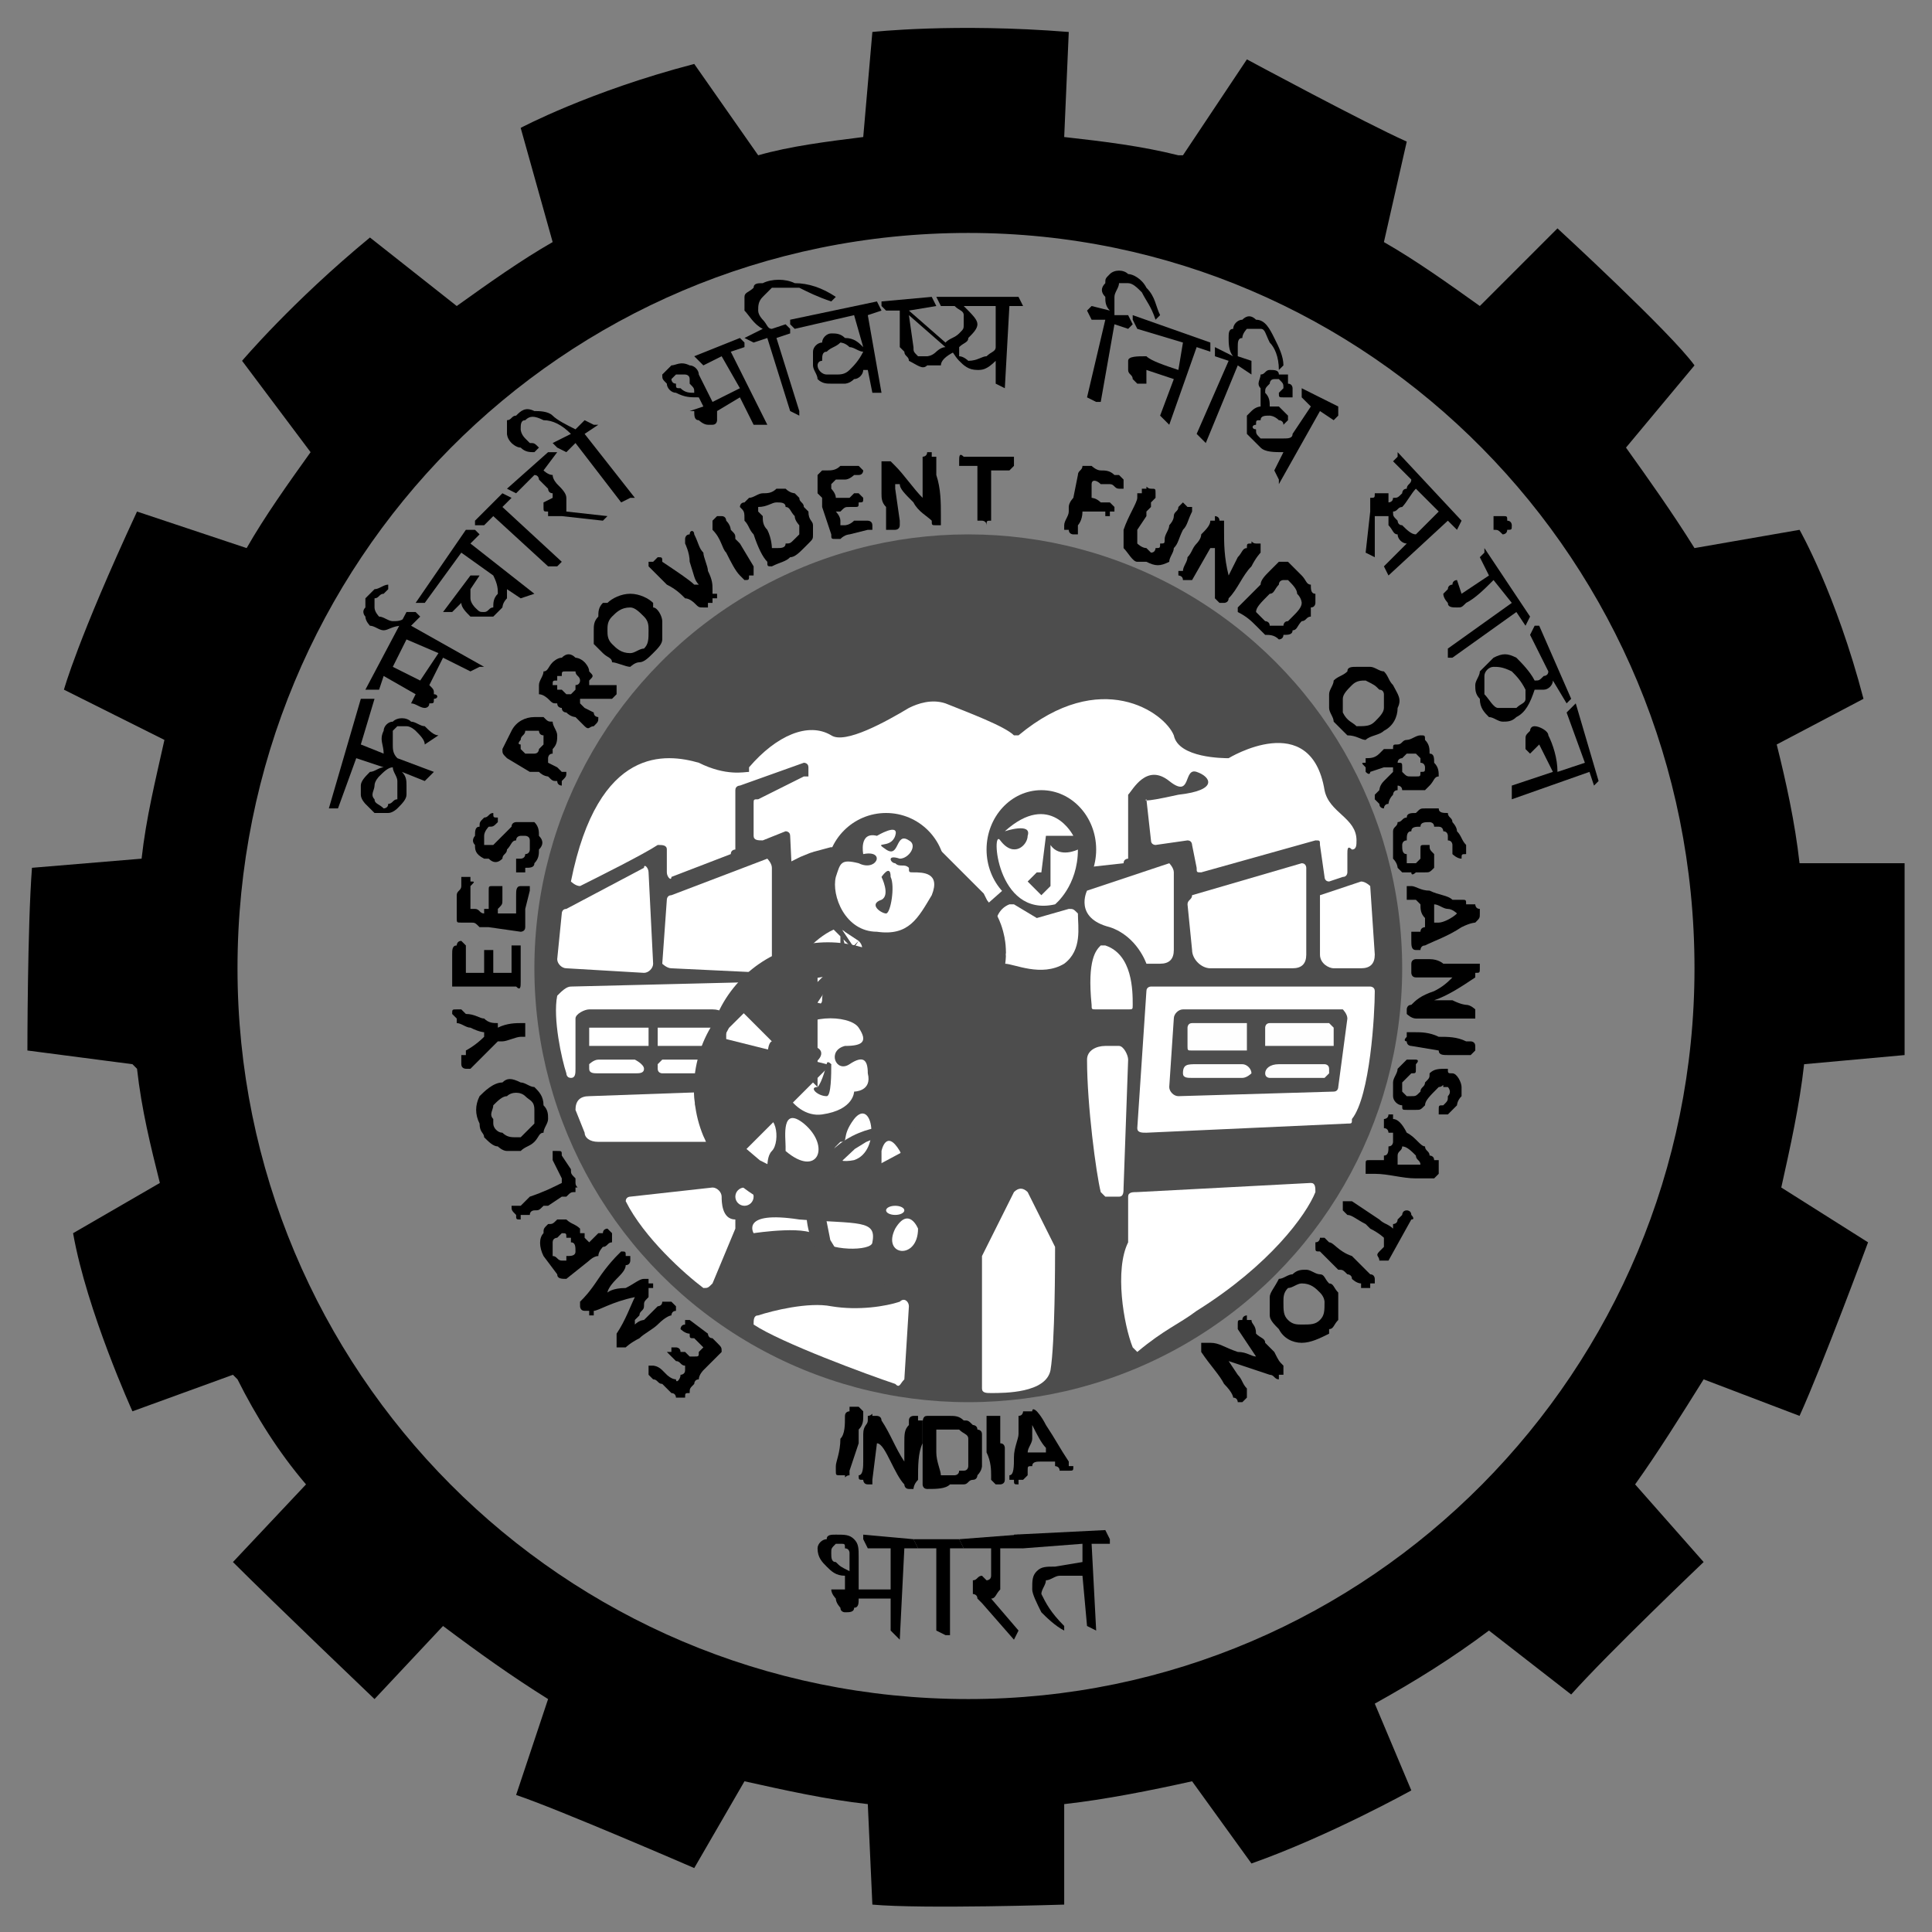
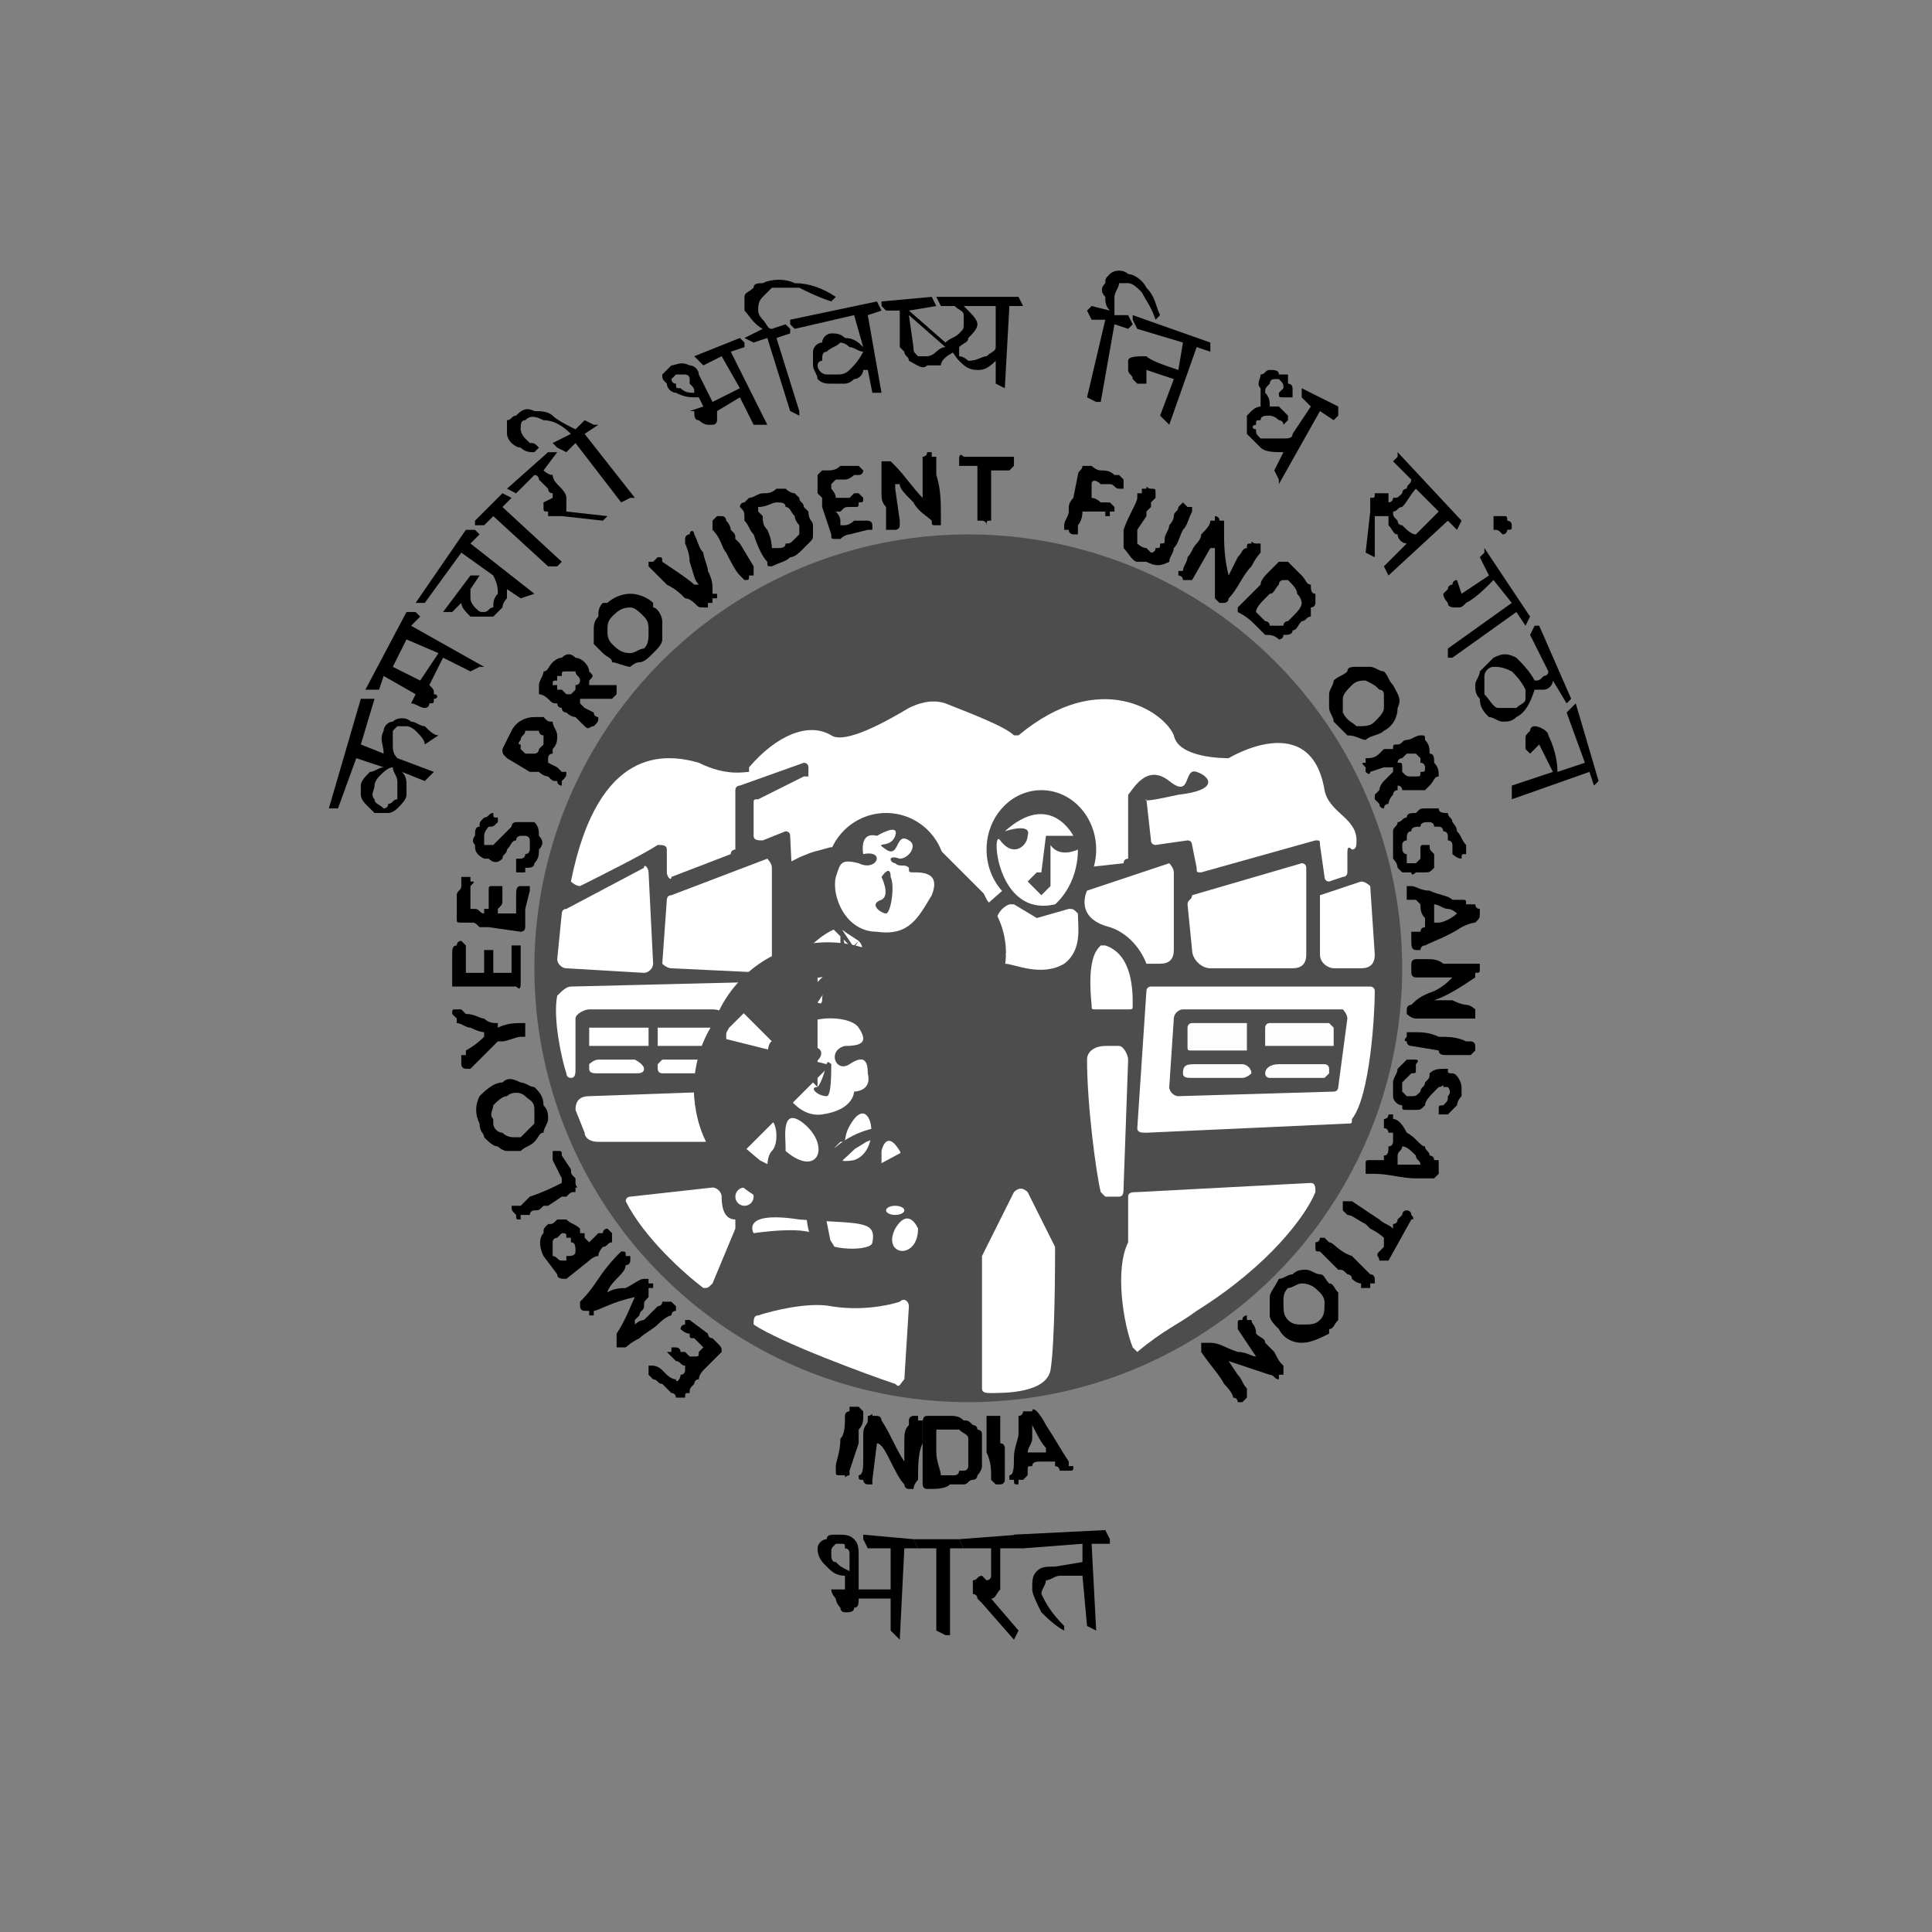
<svg xmlns="http://www.w3.org/2000/svg" xml:space="preserve" width="4.233mm" height="4.233mm" version="1.1" style="shape-rendering:geometricPrecision; text-rendering:geometricPrecision; image-rendering:optimizeQuality; fill-rule:evenodd; clip-rule:evenodd" viewBox="0 0 423 423">
  <rect x="0" y="0" width="423" height="423" fill="#808080" stroke="none" />
  <defs>
    <style type="text/css">
   
    .str1 {stroke:#4D4D4D;stroke-width:52.5}
    .str0 {stroke:#4D4D4D;stroke-width:35}
    .fil4 {fill:none}
    .fil3 {fill:#FEFEFE}
    .fil0 {fill:black}
    .fil1 {fill:#4D4D4D}
    .fil2 {fill:white}
   
  </style>
  </defs>
  <g id="Layer_x0020_1">
    <g id="_2268635143744">
-       <path class="fil0" d="M417 231c0,-12 0,-42 0,-42l-23 0 0 0c-1,-9 -3,-18 -5,-26l19 -10c-6,-23 -14,-37 -14,-37l-23 4c-5,-8 -10,-15 -15,-22l15 -18c-5,-7 -30,-30 -30,-30l-17 17c-7,-5 -14,-10 -21,-14l5 -22c-9,-4 -35,-18 -35,-18l-14 21 -1 0c-8,-2 -16,-3 -25,-4l1 -23c-25,-2 -43,0 -43,0l-2 23 0 0c-8,1 -16,2 -23,4l-14 -20c-23,6 -38,14 -38,14l7 25 0 0c-7,4 -14,9 -21,14l-19 -15c-17,14 -28,27 -28,27l15 20 0 0c-5,7 -10,14 -14,21l-24 -8c-13,28 -16,39 -16,39l22 11 0 0c-2,9 -4,17 -5,26l-24 2c-1,13 -1,40 -1,40l23 3 1 1c1,9 3,17 5,25l-19 11c3,17 13,39 13,39l22 -8 1 1c4,8 9,16 15,23l-16 17c9,9 31,30 31,30l15 -16c8,6 15,11 23,16l-7 21c9,3 39,16 39,16l11 -19c9,2 18,4 27,5l1 22c11,1 42,0 42,0l0 -22 0 0c9,-1 19,-3 28,-5l13 18c17,-6 35,-16 35,-16l-8 -19c9,-5 17,-10 25,-16l18 14c8,-9 29,-29 29,-29l-15 -17 0 0c5,-7 10,-15 15,-23l21 8c5,-11 15,-38 15,-38l-19 -12 0 0c2,-9 4,-18 5,-27l22 -2zm-46 -19c0,-89 -71,-161 -159,-161 -89,0 -160,72 -160,161 0,88 71,160 160,160 88,0 159,-72 159,-160z" />
      <circle class="fil1" cx="212" cy="212" r="95" />
      <path class="fil2" d="M127 194c4,-2 14,-7 17,-9 1,0 2,0 2,1l0 5c0,1 1,2 1,1l13 -5c0,-1 1,-1 1,-1l0 -13c0,-1 1,-1 1,-1l14 -5c0,0 1,0 1,1l0 2c0,0 0,0 -1,0l-10 5c-1,0 -1,0 -1,1l0 7c0,1 1,1 2,1l5 -2c0,0 1,0 1,1l1 21c0,1 1,1 1,0l23 -18c0,0 1,0 1,1l5 16c0,0 0,0 0,0l1 2c1,1 2,1 2,1l17 -15c0,-1 0,-1 0,-1l13 0 0 0 9 -1c0,-1 1,-1 1,-1l0 -14c0,0 0,0 0,0 1,-1 4,-7 9,-3 5,4 3,-3 6,-2 3,1 5,4 -4,5 -9,2 -7,1 -7,1l1 9c0,1 1,1 1,1l7 -1c1,0 1,1 1,1l1 5c0,1 0,1 1,1l25 -7c1,0 1,0 1,1l1 7c0,0 0,1 1,1l3 -1c1,0 1,-1 1,-1l0 -4c0,-1 0,-2 1,-1l0 0c1,0 1,-1 1,-2 0,-5 -6,-6 -7,-11 -3,-18 -21,-7 -21,-7 -1,0 -11,0 -12,-5 -2,-5 -16,-15 -34,0 -1,0 -1,0 -1,0 -2,-2 -10,-5 -15,-7 -3,-1 -6,0 -8,1 -5,3 -14,8 -17,6 -5,-3 -12,0 -18,7 0,0 0,1 0,1 -1,0 -5,1 -11,-2 -7,-2 -22,-4 -28,26 0,0 1,1 2,1z" />
      <path class="fil2" d="M238 195l18 -6c0,0 1,1 1,2l0 17c0,2 -1,3 -3,3l-3 0c0,0 -2,-6 -8,-8 -8,-2 -5,-8 -5,-8z" />
      <circle class="fil1" cx="194" cy="191" r="13" />
      <path class="fil2" d="M261 196l24 -7c1,0 1,1 1,1l0 19c0,2 -1,3 -3,3l-18 0c-2,0 -4,-2 -4,-4l-1 -10c0,-1 1,-1 1,-2z" />
      <path class="fil2" d="M289 196l9 -3c1,0 2,1 2,1l1 15c0,2 -1,3 -3,3l-6 0c-1,0 -3,-1 -3,-3l0 -13z" />
      <path class="fil2" d="M252 216l48 0c0,0 1,0 1,1 0,5 -1,23 -5,28 0,1 0,1 -1,1l-44 2c-1,0 -2,0 -2,-1l2 -30c0,-1 1,-1 1,-1z" />
      <path class="fil1" d="M259 221l35 0c0,0 1,1 1,2l-2 15c0,0 0,1 -1,1l-34 1c-1,0 -2,-1 -2,-2l1 -15c0,-1 1,-2 2,-2z" />
      <path class="fil3" d="M273 230l-12 0c-1,0 -1,0 -1,-1l0 -4c0,0 0,-1 1,-1l12 0c0,0 0,1 0,1l0 4c0,1 0,1 0,1z" />
      <path class="fil3" d="M291 229l-13 0c-1,0 -1,0 -1,0l0 -4c0,0 0,-1 1,-1l13 0c0,0 1,1 1,1l0 4c0,0 -1,0 -1,0z" />
      <path class="fil3" d="M290 236l-12 0c0,0 -1,0 -1,-1l0 0c0,-1 1,-2 3,-2l10 0c0,0 1,0 1,1l0 1c0,0 -1,1 -1,1z" />
      <path class="fil3" d="M272 236l-11 0c-1,0 -2,0 -2,-1l0 0c0,-2 1,-2 3,-2l10 0c1,0 2,1 2,2l0 0c0,0 -1,1 -2,1z" />
      <path class="fil2" d="M249 261l38 -2c1,0 1,1 1,2 -2,5 -10,16 -26,26 -4,3 -7,4 -13,9 0,0 -1,-1 -1,-1 -2,-5 -4,-17 -1,-23 0,0 0,0 0,-1l0 -9c0,-1 1,-1 2,-1z" />
      <path class="fil2" d="M222 261l-7 14c0,0 0,0 0,1l0 28c0,1 1,1 2,1 3,0 12,0 13,-5 1,-6 1,-24 1,-26 0,0 0,-1 0,-1l-6 -12c-1,-1 -2,-1 -3,0z" />
      <path class="fil2" d="M165 290c0,-1 0,-2 1,-2 3,-1 11,-3 16,-2 6,1 12,0 15,-1 1,-1 2,0 2,1l-1 16c-1,1 -1,2 -2,1 -6,-2 -25,-9 -31,-13z" />
      <path class="fil2" d="M242 229c1,0 2,0 3,0 1,0 2,2 2,3l-1 28c0,1 0,2 -1,2l-3 0c0,0 -1,-1 -1,-1 -1,-4 -3,-19 -3,-29 0,-2 2,-3 4,-3z" />
      <path class="fil2" d="M240 221l7 0c1,0 1,0 1,-1 0,-3 0,-11 -6,-13 0,0 0,0 -1,0 -1,1 -3,3 -2,13 0,1 0,1 1,1z" />
      <path class="fil2" d="M222 198l5 3c0,0 0,0 0,0l7 -2c1,0 1,0 2,1 0,3 1,8 -3,11 -5,3 -11,0 -13,0 -1,0 -1,-1 -1,-1 -1,-2 -3,-10 2,-12 1,0 1,0 1,0z" />
      <path class="fil2" d="M214 205l2 13c0,0 0,0 0,0l-2 4c0,1 -1,1 -1,1l-8 -2c0,0 -1,-1 0,-1 0,-3 1,-12 7,-16 0,0 1,0 2,1z" />
      <path class="fil2" d="M204 229l7 0c0,0 0,1 0,1l-6 16c0,0 -1,0 -1,0l0 -16c0,0 0,-1 0,-1z" />
      <path class="fil2" d="M201 225l-3 23c0,0 0,0 -1,0l-6 -9c0,0 0,0 0,0l10 -14c0,0 1,0 0,0z" />
      <path class="fil2 str0" d="M201 206l1 2c1,0 1,1 0,2l-5 18c0,0 0,0 0,1l-1 0c0,1 -1,1 -2,0l-3 -3c-1,0 -1,-1 0,-2l5 -8c0,-1 0,-1 -1,-1l-6 5c-1,1 -2,1 -2,0l-2 -1c0,-1 0,-2 0,-2 3,-4 9,-11 15,-12 0,0 1,1 1,1z" />
      <path class="fil2 str0" d="M185 204l3 2c1,1 1,2 0,3 -3,2 -8,5 -8,10 0,0 0,1 -1,1l0 0c-1,0 -1,0 -1,-1l-4 -5c-1,-1 -1,-2 0,-2 1,-3 6,-8 10,-9 1,0 1,0 1,1z" />
      <path class="fil2" d="M147 196l21 -8c0,0 1,1 1,2l0 21c0,1 -1,2 -1,2l-21 -1c-1,0 -2,-1 -2,-1l1 -14c0,0 0,-1 1,-1z" />
      <path class="fil2" d="M124 199l17 -9c0,-1 1,0 1,1l1 20c0,1 -1,2 -2,2l-17 -1c-1,0 -2,-1 -2,-2l1 -10c0,0 0,-1 1,-1z" />
      <path class="fil2" d="M125 216l41 -1c2,0 3,2 3,3l0 10c0,0 -1,0 -1,4 -1,4 1,5 1,5l0 3c0,1 -1,1 -1,2 -2,1 -5,3 -6,6 -1,1 -2,2 -3,2 -6,0 -23,0 -28,0 -2,0 -3,-1 -3,-2l-2 -5c0,-2 1,-3 3,-3l28 -1c1,0 2,-1 2,-2l0 -14c0,-1 -1,-2 -3,-2l-27 0c-1,0 -3,1 -3,2l0 11c0,1 0,2 -1,2l0 0c-1,0 -1,-1 -1,-1 -1,-3 -3,-12 -2,-17 1,-1 2,-2 3,-2z" />
      <path class="fil2" d="M141 229l-11 0c0,0 -1,0 -1,0l0 -4c0,0 1,0 1,0l11 0c1,0 1,0 1,0l0 4c0,0 0,0 -1,0z" />
      <path class="fil2" d="M139 235l-8 0c-1,0 -2,0 -2,-1l0 -1c0,0 1,-1 2,-1l8 0c0,0 2,1 2,2l0 0c0,1 -1,1 -2,1z" />
      <path class="fil2" d="M154 235l-9 0c0,0 -1,0 -1,-1l0 -1c0,0 1,-1 1,-1l10 0c0,0 1,1 1,2l0 0c0,1 -2,1 -2,1z" />
      <path class="fil2" d="M156 229l-11 0c-1,0 -1,0 -1,0l0 -4c0,0 0,0 1,0l11 0c1,0 1,0 1,0l0 4c0,0 0,0 -1,0z" />
      <path class="fil2" d="M137 263c4,8 13,16 17,19 1,0 1,0 2,-1l5 -12c0,-1 0,-1 0,-2 -3,0 -3,-4 -3,-5 0,-1 -1,-2 -2,-2l-18 2c0,0 -1,0 -1,1z" />
      <ellipse class="fil1" cx="228" cy="186" rx="12" ry="13" />
      <path class="fil2" d="M220 182c0,0 6,-2 5,1 0,2 -3,5 -6,1 -2,-3 -1,17 12,14 0,0 5,-4 5,-12 0,0 -4,2 -6,-1l0 9 -2 2 -3 -3 1 -1 1 -1 1 0 1 -8 6 0c0,0 -5,-10 -15,-1z" />
      <path class="fil2" d="M172 252c0,-1 0,-1 0,-1 0,-2 -1,-9 4,-5 6,5 3,12 -4,6z" />
      <path class="fil2" d="M161 256c1,1 3,2 6,1 0,0 1,0 1,-1 0,-1 0,-3 1,-4 2,-2 1,-10 -3,-6 -3,4 -4,7 -5,8 0,1 0,1 0,2z" />
      <path class="fil2" d="M184 250c-1,1 -1,1 -1,1 -1,1 -1,4 4,3 6,-2 4,-14 0,-9 -3,4 -1,5 -3,5z" />
      <path class="fil2" d="M193 252c0,0 1,-5 4,0 0,0 3,6 -1,7 -3,1 -3,-3 -3,-3l0 -4z" />
      <path class="fil2" d="M191 272c0,2 -10,2 -12,-1 -1,-3 -14,-1 -14,-1 0,0 -3,-5 10,-3 13,1 17,0 16,5z" />
      <circle class="fil2" cx="163" cy="262" r="2" />
      <path class="fil2" d="M201 269c0,0 -2,-5 -5,0 -3,6 5,7 5,0z" />
      <ellipse class="fil2 str0" cx="196" cy="265" rx="2" ry="1" />
      <path class="fil2" d="M174 227c0,0 0,2 3,2 3,0 4,2 1,4 -2,2 -1,-3 -5,-1 -5,2 0,13 7,12 7,-1 7,-5 7,-5 0,0 4,0 3,-4 0,-3 -1,-4 -4,-2 -3,2 -5,-3 -1,-4 4,0 5,-1 3,-4 -2,-3 -13,-3 -14,2z" />
      <path class="fil1 str1" d="M181 233c0,0 0,-1 1,0 0,2 0,7 -1,7 -2,0 -4,-2 -2,-2 1,-1 2,-5 2,-5z" />
      <path class="fil2" d="M189 187c0,0 -1,-5 3,-4 0,0 5,-3 4,0 -1,3 -5,1 -2,3 3,2 2,-4 5,-2 2,1 0,4 -2,4 -3,-1 -2,1 -1,1 1,1 2,0 3,1 0,1 0,1 1,1 2,0 6,0 4,5 -3,5 -5,9 -12,8 -7,0 -10,-8 -9,-12 1,-3 1,-4 5,-3 4,2 6,-3 1,-2z" />
      <path class="fil1" d="M193 192c0,0 2,-3 2,0 1,2 0,8 -1,8 -1,0 -4,-2 -1,-3 2,-1 0,-5 0,-5z" />
      <path class="fil0" d="M154 300c0,0 -1,1 -1,2 -1,0 -1,1 -1,1 -1,1 -1,1 -1,2 -1,0 -1,0 -1,1 0,0 0,0 -1,0 0,0 0,0 0,0 0,0 -1,0 -1,0 0,0 0,-1 -1,-1 0,0 -1,-1 -2,-2 -1,0 -1,-1 -2,-1 0,0 -1,-1 -1,-1 0,-1 0,-1 0,-2 1,0 1,0 1,0 0,0 1,0 2,1 0,0 0,0 1,1 0,0 1,1 2,1l0 0c0,1 1,0 1,-1 0,0 1,0 1,-1 0,0 0,0 0,0 0,-1 0,-1 0,-1 -1,0 -1,-1 -2,-1l-1 -1c0,0 -1,-1 -1,-1 0,0 0,0 1,0l0 -1c0,0 0,0 0,0 0,0 0,0 1,0 0,0 1,0 1,1 0,0 1,0 1,0 1,1 1,1 1,1l1 0c0,0 0,0 0,0 0,0 0,0 0,0 1,0 1,0 1,-1l1 -1c0,0 0,0 0,0 0,0 0,0 0,0l0 0c-1,-1 -1,-1 -2,-2 -1,0 -1,0 -1,-1 -1,0 -2,-1 -2,-1 0,0 0,-1 1,-1 0,0 0,-1 0,-1 1,0 1,0 1,0l0 0 4 3c0,0 0,1 1,1 1,1 1,1 1,1 1,1 1,1 1,2l-4 4z" />
      <path class="fil0" d="M128 287l0 0c-1,0 -1,-1 -1,-1 0,0 0,0 0,0 0,-1 0,-1 0,-1 0,0 0,0 0,0 1,-1 2,-2 4,-5 2,-3 4,-5 4,-5 0,0 0,0 0,0 0,0 0,0 0,0 1,-1 1,-1 1,-1 1,0 1,0 1,1l1 0c0,0 0,1 0,1 0,0 0,1 -1,1 0,1 -1,2 -2,3 -2,2 -2,3 -2,3l0 0c0,0 0,0 0,0 0,0 0,0 0,0 0,0 1,-1 4,-1 2,-1 3,-2 4,-2 0,0 0,0 0,0 1,0 1,0 1,0l0 0c0,0 0,0 0,1 1,0 1,0 1,0 0,0 0,0 0,0 0,1 0,1 0,1 0,0 0,0 -1,0 0,0 0,0 0,0 0,1 0,1 0,2 -1,1 -1,1 -1,2 0,1 -1,1 -1,2 -1,1 -1,1 -1,1l0 1 0 0c1,-1 2,-1 2,-1 1,-1 1,-1 1,-1 1,-1 1,-1 2,-2 0,0 1,0 1,-1 1,0 1,0 1,0 1,0 1,0 1,0l0 0c1,1 1,1 1,1 0,1 0,1 0,1 -1,0 -1,1 -1,1 0,0 -1,0 -3,2 -1,1 -3,2 -4,3 -2,1 -3,2 -3,2 0,0 0,0 -1,0 0,0 0,0 0,0 0,0 -1,0 -1,0 0,0 0,-1 0,-1 0,0 0,0 0,0 0,0 0,-1 0,-1 0,0 0,0 0,-1 2,-3 3,-6 4,-8l0 0c0,0 0,0 0,0 -5,1 -8,3 -9,3l0 0c0,0 0,0 0,1 0,0 -1,0 -1,0 0,0 0,0 0,0 0,0 0,0 0,-1 0,0 -1,0 -1,0 0,0 0,0 0,0z" />
      <path class="fil0" d="M129 276l-5 4c-1,0 -2,0 -2,-1l-3 -4c-1,-2 -1,-4 0,-5 0,-1 0,-1 1,-2 1,0 1,0 2,-1 1,0 2,0 2,0 1,1 2,1 3,2 0,0 0,0 0,0 0,0 0,1 0,1 1,0 1,0 1,0 0,1 0,1 0,1 1,1 1,1 1,1 0,0 0,0 0,0l2 -2c0,0 1,0 1,0 0,-1 1,-1 1,-1 0,0 1,1 1,1 0,1 0,1 0,1 0,1 0,1 0,1l0 0c-1,0 -1,1 -2,1 0,0 -1,1 -1,2 -1,0 -2,1 -2,1zm-4 -4l0 -1c0,0 0,0 -1,0 0,-1 0,-1 -1,-1 0,0 0,0 -1,1 0,0 -1,0 -1,1 0,0 0,1 0,1 0,1 0,1 0,2 1,0 1,1 2,1 0,0 0,0 1,0 0,0 0,0 0,-1 1,0 2,0 2,-1 0,-1 0,-2 -1,-2z" />
      <path class="fil0" d="M120 264c0,0 -1,0 -1,0 -1,1 -1,1 -2,1 0,0 -1,0 -1,1 -1,0 -1,0 -2,0l0 1c0,0 0,0 0,0 0,0 0,0 0,0 -1,0 -1,0 -1,-1 0,0 0,0 0,0 -1,-1 -1,-1 -1,-2 1,0 1,0 2,0l2 -2c3,-1 5,-2 7,-3 0,0 0,0 0,0 0,-1 0,-1 0,-1l-2 -4 0 0c0,0 0,-1 0,-1 0,0 0,-1 0,-1 1,0 1,0 1,0 1,0 1,0 1,1l2 3c0,1 0,1 1,2 0,0 0,1 0,1l0 0c0,1 1,1 0,1 0,0 0,1 0,1 -1,0 -1,0 -2,1 0,0 0,0 -1,0l-3 2z" />
      <path class="fil0" d="M119 242l0 0c1,1 1,2 1,3 0,1 -1,2 -1,3 -1,0 -1,1 -2,2 -1,1 -2,1 -3,2 -1,0 -2,0 -3,0 -1,0 -2,-1 -2,-1 -1,0 -2,-1 -3,-2 0,-1 -1,-1 -1,-3l0 0c-1,-2 -1,-4 0,-6 1,-1 3,-3 5,-3l0 0c1,-1 2,-1 4,0 1,0 2,1 3,1 1,1 2,2 2,4zm-6 7l1 0c1,-1 2,-2 3,-3 0,-1 0,-2 0,-3 0,0 0,0 0,0l0 0c0,-2 -1,-2 -2,-3 -1,-1 -3,-1 -4,0l0 0c-1,0 -2,1 -3,2 0,1 -1,2 0,3l0 1 0 0c0,0 0,0 0,0 0,1 1,2 2,2 1,1 2,1 3,1z" />
      <path class="fil0" d="M107 230c0,0 -1,1 -1,1 -1,1 -1,1 -2,2 0,0 -1,1 -1,1 -1,0 -1,0 -1,0 0,0 -1,0 -1,-1 0,-1 0,-1 0,-1 0,0 0,0 0,0 0,0 0,-1 0,-1 0,0 0,0 0,0 0,0 0,0 0,0 0,0 0,0 1,0 0,0 0,-1 0,-1 0,0 2,-1 4,-3 0,0 0,0 0,0 0,-1 0,-1 0,-1 0,0 -1,0 -3,-1 -1,0 -2,-1 -3,-1 0,0 0,0 0,0 0,-1 0,-1 0,-1l-1 -1c0,-1 0,-1 1,-1 0,0 0,0 0,0 1,0 1,0 1,0l0 0c0,0 0,0 1,1 2,0 3,1 4,1 1,1 2,1 3,1 0,1 0,1 0,1 2,-1 4,-1 5,-1 1,0 1,0 1,0 0,0 0,1 0,1l0 0c0,1 0,2 0,2 0,0 0,0 -1,0 -1,0 -3,1 -4,1 -1,0 -1,0 -1,0 0,0 -1,1 -2,2z" />
      <path class="fil0" d="M107 216c-1,0 -1,0 -2,0 -1,0 -2,0 -2,0 -1,0 -1,0 -2,0 0,0 -1,0 -1,0 0,0 0,0 0,0 0,0 -1,0 -1,0 0,-1 0,-1 0,-1 0,0 0,-1 0,-1 0,-1 0,-2 0,-3 0,-1 0,-2 0,-2 0,-1 0,-2 1,-2 0,0 0,-1 1,-1 0,0 1,1 1,1 0,0 0,1 0,1 0,1 0,1 0,2 0,1 0,2 0,2l0 1c0,0 0,0 1,0 1,0 1,0 2,0 0,0 0,0 0,0 1,0 1,0 1,0 0,-1 0,-2 0,-2l0 -2c0,-1 0,-1 0,-1 0,0 0,0 1,0 0,0 0,0 0,0 0,0 0,0 0,0 1,0 1,0 1,0 0,0 0,1 0,2 0,0 0,0 0,1 0,0 0,1 0,1l0 1c0,0 0,0 1,0 0,0 0,0 0,0 0,0 1,0 2,0l0 0c0,0 0,0 1,0 0,0 0,0 0,0l0 -1c0,0 0,-1 0,-2 0,0 0,-1 0,-1 0,-1 0,-2 0,-2 0,0 1,0 1,0 1,0 1,0 1,0 0,0 0,0 0,0l0 0 0 5c0,0 0,1 0,2 0,0 0,1 0,1 0,1 0,2 -1,1l-6 0z" />
      <path class="fil0" d="M107 203c-1,0 -1,0 -2,0 -1,-1 -1,-1 -2,-1 -1,0 -1,0 -2,0 0,0 0,0 0,0 -1,0 -1,0 -1,-1 0,0 0,0 0,0 0,0 0,0 0,-1 0,0 0,0 0,-1 0,-1 0,-2 0,-3 0,-1 1,-1 1,-2 0,-1 0,-1 0,-2 0,0 1,0 2,0 0,0 0,0 0,1 1,0 1,0 0,1 0,0 0,1 0,2 0,1 0,1 0,2l0 1c0,0 0,0 1,0 1,0 1,1 2,1 0,0 0,0 0,-1 1,0 1,0 1,0 0,-1 0,-2 0,-2l0 -2c0,-1 0,-1 1,-1 0,0 0,0 0,0 0,0 1,0 1,0 0,0 0,0 0,0 0,0 1,0 1,0 0,1 0,1 0,2 0,0 0,1 0,1 0,1 0,1 -1,2l0 0c0,0 0,0 0,1 1,0 1,0 1,0 0,0 1,0 1,0l1 0c0,0 0,0 0,0 1,0 1,0 1,0l0 0c0,-1 0,-2 0,-2 0,-1 0,-2 0,-2 0,-1 0,-2 1,-2 0,0 0,0 1,0 0,0 1,0 1,0 0,0 0,0 0,1l0 0 -1 4c0,1 0,1 0,2 0,1 0,2 0,2 0,1 -1,1 -1,1l-7 -1z" />
      <path class="fil0" d="M118 186c0,1 0,2 -1,3 0,1 -1,1 -2,1 0,0 0,0 0,1 0,0 0,0 0,0 -1,0 -1,0 -1,0 0,0 0,0 0,0 0,0 0,0 0,0 0,0 -1,0 -1,0 0,0 0,-1 0,-1 0,-1 0,-1 0,-1 0,0 0,0 0,-1 0,0 1,0 1,0 0,0 1,0 1,-1 1,0 1,-1 1,-1 0,-1 0,-2 0,-2 0,-1 -1,-1 -1,-1 0,0 0,0 -1,0 0,0 -1,0 -1,1 -1,0 -1,1 -2,2 0,1 -1,1 -1,2 -1,1 -2,1 -3,0 -1,0 -1,0 -1,0 -2,-1 -2,-2 -2,-3 -1,-1 0,-2 0,-2 0,-1 0,-2 1,-2 0,-1 0,-1 1,-2 1,0 1,-1 2,-1l0 0c0,1 0,1 1,1 0,1 0,1 0,1 -1,1 -1,1 -2,1 0,0 -1,1 -1,2 0,1 0,1 0,2 0,0 1,0 1,0 0,0 0,0 1,0 0,0 0,0 1,-1 1,-1 2,-2 3,-3 0,-1 1,-1 1,-1 1,0 2,0 2,0 1,0 1,0 2,0 1,1 1,2 1,3 1,1 1,2 0,3l0 0z" />
      <path class="fil0" d="M116 169l-5 -3c-1,-1 -1,-1 -1,-2l2 -4c1,-2 3,-3 5,-3 1,0 1,0 2,0 1,1 1,1 2,1 0,1 1,2 1,3 0,1 0,2 -1,3 0,0 0,0 0,0 0,0 0,0 0,0 0,1 0,1 0,1 -1,0 -1,1 -1,1 0,0 0,1 0,1 0,0 0,0 0,0l2 1c0,0 1,1 1,1 0,0 1,0 1,0 0,1 0,1 -1,2 0,0 0,1 0,1 0,0 -1,0 -1,-1l0 0c-1,0 -1,0 -2,-1 0,0 -1,0 -2,-1 -1,0 -1,0 -2,0zm2 -5l1 -1c0,0 0,0 0,-1 0,0 0,-1 0,-1 -1,0 -1,-1 -1,-1 -1,0 -1,0 -1,0 -1,0 -2,0 -2,0 0,1 -1,1 -1,2 0,0 -1,1 0,1 0,1 0,1 0,1 0,0 0,0 1,1 0,0 1,0 2,0 1,0 1,-1 1,-1z" />
      <path class="fil0" d="M124 156c0,0 -1,0 -1,-1 0,0 -1,0 -1,-1 -1,0 -1,0 -2,-1 0,0 -1,-1 -2,-1 0,-1 0,-1 0,-1 0,0 0,-1 0,-1 0,-1 1,-2 1,-3 1,0 1,-1 2,-2 0,0 1,-1 2,-1 1,-1 2,-1 3,0 0,0 1,0 2,1 0,0 1,1 1,2 1,1 1,1 0,2 0,1 0,1 0,1 1,0 1,0 2,0 0,0 0,0 1,0 1,0 2,0 2,0 0,0 1,0 1,0 0,1 0,1 0,2l-1 1c0,0 0,0 0,0 -1,0 -1,0 -1,0 -1,0 -1,0 -3,0 -1,0 -2,0 -2,0 0,0 0,0 0,0 0,0 -1,0 -1,0l0 0c0,1 0,1 0,1 0,0 0,0 1,1l2 1c0,1 1,1 1,1 0,1 0,1 -1,2l0 0c-1,0 -1,1 -2,0l0 0c0,0 -1,-1 -2,-2 0,0 -1,0 -2,-1zm-1 -5l1 1c0,0 0,0 0,0 0,0 0,0 1,0 0,0 0,0 0,0 0,0 0,0 1,-1l0 -1c1,0 1,-1 1,-1 0,-1 -1,-1 -1,-2 0,0 -1,0 -1,0 -1,0 -1,0 -1,0 -1,0 -1,0 -1,1l-1 0c0,0 0,1 0,1 0,0 0,0 0,0 -1,0 -1,0 -1,1 0,0 0,0 0,0 0,0 0,0 1,0 0,0 0,0 0,0 0,0 0,1 0,1 0,0 1,0 1,0z" />
      <path class="fil0" d="M143 143l0 0c-1,1 -2,2 -3,2 -1,0 -2,1 -2,1 -1,0 -3,-1 -4,-1 0,-1 -1,-1 -2,-2 -1,-1 -1,-1 -2,-2 0,-1 0,-2 0,-3 0,-1 0,-2 1,-3 0,-1 0,-2 1,-3l1 0c1,-1 3,-2 5,-2 2,0 4,1 5,2l0 1c1,0 2,2 2,3 0,1 0,2 0,4 0,1 -1,2 -2,3zm-9 -2l0 0c1,1 2,2 4,2 1,0 2,-1 3,-1 0,0 0,0 0,0l0 0c1,-1 1,-2 1,-4 0,-1 0,-2 -1,-3l0 0c-1,-1 -2,-2 -3,-2 -2,0 -3,1 -4,2 0,0 0,0 0,0l0 0c0,0 0,0 0,0 -1,1 -1,2 -1,3 0,1 0,2 1,3z" />
      <path class="fil0" d="M143 123l0 0c1,-1 1,-1 1,-1 1,0 1,0 1,1 3,2 6,4 7,5 0,0 1,0 1,0 0,0 0,0 0,0 -1,-1 -1,-2 -2,-5 0,-2 -1,-4 -1,-4 0,-1 0,-1 0,-1 0,0 0,-1 1,-1 0,-1 1,-1 1,0 0,0 0,0 0,0 1,2 1,3 2,4 0,1 1,3 1,4 1,2 1,3 1,4 0,0 0,0 0,1 1,0 1,0 1,0 0,0 0,1 0,1 0,0 0,0 0,0 0,0 -1,0 -1,0 0,1 0,1 0,1 0,0 -1,0 -1,0l0 1c-1,0 -1,0 -1,0 -1,0 -1,0 -2,-1 0,0 -1,-1 -2,-1 -1,-1 -2,-2 -4,-3 -1,-1 -2,-2 -4,-4 0,0 0,0 0,0 0,0 0,0 0,-1 0,0 1,0 1,0z" />
      <path class="fil0" d="M165 124c0,1 0,1 0,2 0,0 0,0 -1,0 0,1 0,1 -1,1 0,0 0,0 -1,-1 0,0 0,0 0,0 -1,-1 -2,-3 -3,-5 -1,-1 -1,-3 -3,-5 0,-1 0,-1 0,-1 0,0 0,0 0,0 0,-1 0,-1 0,-1 0,0 0,0 0,0 0,0 0,0 0,0 0,0 0,0 0,0 0,0 1,-1 1,-1 0,0 0,0 0,0l0 0 0 0c0,0 0,0 1,0 0,0 0,0 0,0 0,0 0,0 0,0 1,0 1,1 1,1 0,0 0,0 0,0 1,1 1,2 1,2 1,1 1,1 1,2 0,0 1,1 1,1l3 5z" />
      <path class="fil0" d="M165 117c-1,-1 -1,-2 -2,-3 0,-2 0,-2 -1,-3 0,0 0,-1 1,-1l1 -1c1,0 2,-1 3,-1 1,0 2,0 3,-1 1,0 2,0 2,0 1,1 2,1 2,1 0,0 1,1 1,1 0,1 1,1 1,2 0,0 1,1 1,1 0,2 1,2 1,3 0,1 0,1 0,2 0,1 0,1 -1,2 0,0 -1,1 -1,1 -1,1 -2,2 -3,2 -1,1 -2,1 -4,2l0 0c-1,0 -1,0 -1,-1l0 0c-1,-1 -2,-3 -3,-6zm4 3l0 0c1,0 1,0 1,0 1,0 2,0 2,-1 1,0 1,0 2,-1 0,0 0,0 1,-1 0,0 0,0 0,-1 0,0 0,0 0,-1 0,0 -1,-1 -1,-2 -1,-1 -1,-2 -2,-2 0,-1 -1,-1 -2,-1 -1,0 -2,1 -4,1 0,0 0,0 0,1 0,0 0,0 0,0l0 0c0,0 0,0 1,1 0,1 0,2 1,3 1,2 1,4 1,4z" />
      <path class="fil0" d="M180 111c0,0 0,-1 0,-2 0,0 -1,-1 -1,-1 0,-1 0,-2 0,-2 0,-1 0,-1 0,-1 0,0 0,-1 0,-1 0,0 0,0 0,0 0,0 1,-1 1,-1 0,0 0,0 1,0 1,0 2,0 3,-1 1,0 1,0 2,0 1,0 1,0 2,0 0,0 0,0 1,1 0,0 0,1 -1,1 0,0 0,0 -1,0 0,0 -1,1 -2,1 -1,0 -1,0 -2,0l-1 1c0,0 0,0 0,1 0,0 1,1 1,2 0,0 0,0 0,0 0,0 0,0 0,0 1,0 2,0 3,0l1 -1c1,0 1,0 1,0 0,0 1,1 1,1 0,0 0,0 0,0 0,0 0,0 0,0 0,1 0,1 -1,1 0,1 0,1 -1,1 0,0 -1,0 -1,0 -1,0 -1,0 -2,1l0 0c0,0 0,0 0,0 -1,0 -1,0 -1,0 0,0 1,1 1,2l0 1c0,0 0,0 0,0 0,0 1,0 1,0l0 0c0,0 1,0 2,-1 0,0 1,0 1,0 1,0 2,0 2,0 0,0 1,0 1,1 0,0 0,1 0,1 0,0 0,0 0,0l-1 0 -4 1c0,0 -1,0 -2,1 0,0 -1,0 -1,0 -1,0 -1,0 -1,-1l-2 -6z" />
      <path class="fil0" d="M202 102c0,-1 0,-2 0,-2 0,0 1,0 1,-1l0 0c1,0 1,0 1,0 0,0 0,0 0,1 1,0 1,0 1,0 0,0 0,0 0,0 0,0 0,0 0,0 0,0 0,0 0,1 0,0 0,0 0,0 0,0 0,1 0,3 1,3 1,6 1,9 0,1 0,1 0,2 -1,0 -1,0 -1,0 -1,0 -1,0 -1,-1 -1,-1 -3,-2 -4,-4 -2,-2 -3,-3 -3,-4 -1,0 -1,0 -1,0 0,0 0,0 0,1l1 7c0,1 0,1 0,1 0,1 -1,1 -1,1 -1,0 -1,0 -2,0 0,-1 0,-1 0,-1l0 -1c0,0 0,-1 0,-3 -1,-1 -1,-2 -1,-3 0,0 0,-1 0,-3 0,-1 0,-2 0,-3l0 0c0,0 0,0 0,0 0,0 0,0 0,-1 0,0 0,0 0,0 0,0 0,0 1,0l0 0c0,0 1,0 1,0 0,0 0,0 1,1 2,2 4,5 6,7l0 0 0 0 0 0 0 -4c0,-2 0,-3 0,-3z" />
      <path class="fil0" d="M215 114l0 0c0,0 -1,0 -1,0 0,0 0,0 0,0 0,0 0,0 0,-1 0,0 0,0 0,0l0 -7c0,-2 0,-3 0,-3 0,-1 0,-1 0,-1 0,0 0,0 0,0 -1,0 -1,0 -2,0l-1 0c-1,0 -1,0 -1,0 0,0 0,-1 0,-1l0 0 0 0c0,-1 0,-2 1,-1l10 0c0,0 0,0 1,0 0,1 0,1 0,1l0 1c0,0 -1,1 -1,1l-2 0c0,0 -1,0 -1,0 0,0 0,0 -1,0 0,0 0,0 0,0 0,1 0,2 0,3l0 2c0,2 0,4 0,5 0,0 0,1 0,1 0,0 0,0 0,0 -1,0 -1,0 -1,1 0,-1 -1,-1 -1,-1z" />
      <path class="fil0" d="M235 109l1 -5c0,-1 1,-1 1,-2 0,0 1,0 2,0 0,0 1,1 2,1 1,0 2,0 3,1 1,0 1,0 1,0 1,1 1,1 1,1l0 1c0,0 0,1 0,1 0,0 -1,0 -1,0l0 0c-1,0 -1,-1 -2,-1 -1,0 -1,0 -2,0 -1,-1 -2,-1 -2,0 0,0 0,0 0,1 0,0 0,1 0,1 0,1 0,1 0,1 0,0 1,0 2,1 0,0 0,0 0,0 1,0 1,0 1,0l1 0c0,0 1,1 1,1 0,0 0,0 0,1l0 0c-1,0 -1,0 -1,0 0,0 0,1 0,1 0,0 0,0 0,0 0,0 0,0 0,0 -1,0 -1,0 -1,0 0,0 0,-1 0,-1 -1,0 -3,0 -3,0l-1 0c0,0 0,0 0,0 0,0 -1,0 -1,0 0,2 -1,3 -1,3 0,1 0,1 0,1 0,0 0,0 0,1 0,0 -1,0 -1,0 0,0 -1,0 -1,-1 0,0 0,0 0,0 -1,0 -1,0 -1,0l0 0 0 0c0,0 0,0 0,0 0,0 0,0 0,0 0,-1 0,-1 0,-1 0,0 0,0 0,0 0,0 0,0 0,0 0,-1 1,-2 1,-3 0,0 0,-1 0,-1 0,-1 1,-2 1,-2z" />
      <path class="fil0" d="M252 107l0 0c0,0 0,0 0,0 0,0 0,0 0,0 1,0 1,0 1,1 0,0 0,0 0,0 0,0 0,0 0,0 0,0 0,0 0,0 0,0 0,1 0,1 0,0 0,0 0,0l0 0c0,0 0,0 0,0 0,0 0,0 -1,1 0,0 0,0 0,0 0,0 0,1 0,1 0,0 0,0 -1,1 0,0 0,1 0,1l-2 3c0,1 0,2 0,3 0,0 1,1 2,1l0 0c0,0 1,1 1,1 1,0 1,-1 1,-1 1,0 1,0 1,-1 1,0 1,0 1,-1 0,-1 1,-2 1,-3 0,0 1,-1 1,-2 0,-1 1,-1 1,-2 0,0 0,0 1,-1 0,0 0,0 1,1 0,0 1,0 1,0 0,1 0,1 0,1 -1,2 -1,3 -2,4 -1,2 -1,3 -2,4 0,1 -1,2 -1,3 -2,1 -3,1 -5,0 -1,0 -1,0 -2,0 -1,0 -2,-2 -3,-3 0,-1 0,-3 0,-4 1,-3 3,-6 3,-7l0 -1c0,0 0,0 1,0 0,0 0,-1 0,-1 0,0 0,0 1,0 0,-1 0,0 1,0z" />
      <path class="fil0" d="M273 120c0,-1 0,-1 1,-1 0,-1 0,0 1,0l0 0c0,0 1,0 1,0 0,0 0,0 0,1 0,0 0,0 0,0 0,0 0,0 0,0 0,0 0,0 0,0 0,0 0,1 0,1 0,0 0,0 0,0 0,0 -1,1 -2,3 -2,2 -3,5 -5,7 0,1 -1,1 -1,1 -1,0 -1,0 -1,0 0,0 -1,-1 -1,-1 0,-2 0,-4 0,-6 0,-2 0,-4 0,-5 0,0 0,0 0,0 0,0 -1,0 -1,0l-4 7c0,0 0,0 -1,0 0,0 0,0 -1,0 0,-1 -1,-1 -1,-1 0,0 0,-1 0,-1l1 0c0,-1 1,-2 1,-3 1,-1 1,-2 2,-3 0,0 1,-1 1,-2 1,-1 2,-2 2,-3l0 0c0,0 0,0 1,0 0,0 0,0 0,-1 0,0 0,0 0,0 0,0 1,0 1,1l0 0c1,0 1,0 1,0 0,1 0,1 0,2 0,3 0,6 1,10l0 0 0 0 0 0 2 -4c1,-1 1,-2 2,-2z" />
      <path class="fil0" d="M276 128c0,-1 1,-2 2,-3 1,-1 2,-2 2,-2 0,0 1,0 1,0l1 0c1,1 2,2 3,3 1,1 1,2 2,2 0,1 0,2 1,2 0,1 0,2 0,2 0,0 0,1 -1,1 0,1 0,2 0,2 -1,0 -1,1 -2,1 -1,1 -1,2 -2,2 0,1 -1,1 -2,1 0,1 -1,1 -1,1 -1,-1 -2,-1 -3,-1 -1,-1 -1,-1 -2,-2 -1,-1 -2,-2 -4,-3l0 0c0,-1 0,-1 0,-1l0 0c1,-1 3,-3 5,-5zm-1 6c0,0 0,0 0,0 0,0 0,0 0,0 1,1 1,1 2,2 0,0 1,0 1,1 1,0 1,0 2,0 0,0 0,0 1,0 0,0 0,-1 1,-1 0,0 1,-1 1,-1 1,-1 2,-2 2,-3 0,0 0,-1 -1,-2 0,-1 -1,-2 -2,-3 -1,0 -1,0 -1,0 0,0 0,0 0,0l0 0c0,0 -1,0 -1,1 -1,1 -1,2 -2,2 -2,2 -3,3 -3,4z" />
      <path class="fil0" d="M292 158l0 0c0,-1 -1,-2 -1,-3 0,-1 0,-2 0,-3 0,-1 1,-2 1,-3 1,-1 2,-1 3,-2 0,-1 1,-1 2,-1 1,0 2,0 3,0 1,0 2,1 3,1 1,1 1,2 2,3l0 0c1,2 2,3 1,5 0,2 -1,4 -3,5l0 0c-1,1 -3,1 -4,2 -1,0 -2,-1 -4,-1 -1,-1 -2,-2 -3,-3zm4 -8l0 0c-1,1 -2,2 -2,3 0,1 0,2 0,3 0,0 0,0 0,0 0,0 0,0 0,0 1,2 2,2 3,3 2,0 3,0 4,-1l0 0c1,-1 2,-2 2,-3 0,-1 0,-2 0,-3 0,0 0,-1 -1,-1l0 0c0,0 0,0 0,0 -1,-1 -1,-1 -3,-2 -1,0 -2,0 -3,1z" />
      <path class="fil0" d="M303 164c1,0 1,0 2,0 0,-1 0,-1 1,-1 1,0 1,-1 2,-1 1,0 2,-1 3,-1 0,0 0,0 0,0 1,0 1,0 1,1 1,1 1,2 1,3 1,0 1,1 1,2 1,1 1,2 1,3 -1,0 -1,1 -2,2 0,0 -1,1 -1,1 -1,0 -2,0 -3,0 -1,0 -2,0 -2,0 0,-1 -1,-1 -1,-1 0,0 0,1 0,1 -1,0 -1,1 -1,1 -1,1 -1,2 -1,2 -1,0 -1,1 -1,1 0,0 -1,0 -1,-1l-1 -1c0,0 0,-1 0,-1 0,0 0,0 1,-1 0,0 0,-1 1,-2 1,-1 1,-1 2,-2 0,0 0,0 0,0 0,0 0,0 0,0l0 -1c0,0 -1,0 -1,0 0,0 0,0 -1,0l-3 1c0,0 0,1 -1,0 0,0 0,0 0,-1l0 0c-1,-1 -1,-1 0,-1l0 -1c1,0 2,0 3,-1 0,0 0,0 1,-1zm5 1l-1 1c0,0 0,0 0,0 0,0 -1,0 -1,1 0,0 0,0 0,0 1,0 1,0 1,1l0 1c1,1 1,1 2,1 0,0 1,0 1,0 1,0 1,0 1,-1 1,0 1,0 1,-1 0,0 0,-1 -1,-1l0 0c0,-1 0,-1 0,-1 0,0 0,0 0,0 -1,-1 -1,-1 -1,-1 0,0 0,0 0,0 0,0 0,0 0,0 0,0 0,0 -1,0 0,0 0,0 0,0 0,0 0,0 -1,0z" />
      <path class="fil0" d="M311 188c0,0 0,0 0,0 0,0 0,-1 0,-1 0,0 0,0 0,0 0,0 0,0 0,-1 0,0 0,0 0,0l0 0 0 0 0 0c0,0 0,0 0,0l0 0c0,-1 0,-1 1,-1 0,0 0,0 0,0l0 0c0,0 0,-1 0,0 1,0 1,0 1,0 0,0 0,0 0,0 0,0 0,0 0,0 0,1 0,1 1,2 0,1 0,2 0,2 0,1 0,1 0,1 -1,1 -1,1 -2,1 -1,0 -1,0 -2,0 0,0 -1,1 -1,0 -1,0 -1,0 -2,0 0,0 0,0 -1,-1 0,0 0,-1 -1,-2 0,-1 0,-2 0,-2 0,-1 0,-1 0,-2 0,-1 0,-1 0,-2 0,-1 1,-1 1,-2 1,0 1,-1 2,-1 0,-1 1,-1 2,-1 1,-1 1,-1 2,-1 0,0 1,0 1,0 1,0 1,0 2,0 0,1 1,1 2,1 0,1 1,1 1,2 0,0 1,1 1,2 1,1 1,2 2,3l0 0c0,1 0,2 0,2 -1,0 -1,0 -1,1 -1,0 -2,-1 -2,-1 0,-1 0,-1 0,-1 0,0 0,-1 0,-1 0,0 0,-1 -1,-1 0,0 0,-1 0,-1 0,0 0,-1 -1,-1 0,0 0,-1 -1,-1 0,0 -1,0 -1,0 0,-1 -1,-1 -1,-1 -1,0 -2,0 -2,1 -1,0 -2,0 -2,1 -1,0 -1,1 -1,2 -1,0 -1,1 -1,1 0,1 0,2 1,2 0,1 0,1 0,2 1,0 1,0 1,0 0,0 1,0 1,0l1 -1z" />
      <path class="fil0" d="M309 206l0 0c0,-1 0,-1 0,-1 0,0 0,0 0,0 0,0 0,0 0,-1 0,0 0,0 0,0 0,0 1,0 1,0 0,0 0,0 0,0 1,0 1,0 1,0 0,-1 1,-1 1,-1 0,-1 0,-2 0,-2 -1,-1 -1,-2 -1,-3 0,0 0,0 -1,-1 0,0 0,0 0,0 -1,0 -1,0 -1,0 0,0 0,0 -1,0 0,0 0,0 0,0 0,-1 0,-1 0,-1 0,0 0,-1 0,-1 0,0 0,0 0,-1 0,0 0,0 1,0 0,0 0,0 0,0 1,0 2,1 4,1 2,1 4,1 5,2 1,0 1,0 2,0 1,0 1,0 1,1 1,0 1,0 1,0 1,0 1,0 1,0 0,0 0,1 1,1 0,0 0,0 0,1l0 0c0,1 0,1 -1,2 0,0 -1,0 -3,1 -3,2 -6,3 -8,4 0,0 0,0 0,0 -1,0 -1,1 -1,1 0,0 0,0 0,0 -1,0 -1,0 -1,0 -1,0 -1,-1 -1,-2zm5 -8l0 0c0,0 0,0 0,0 0,1 0,1 0,1l0 0c0,1 0,1 0,2 0,0 0,0 0,1 0,0 0,0 0,0 0,0 0,0 0,0 0,0 0,0 1,0 1,0 3,-1 4,-2 1,0 1,0 1,0 0,0 0,0 -1,0 0,0 -1,-1 -2,-1 -1,0 -2,-1 -3,-1z" />
      <path class="fil0" d="M321 220c1,0 2,1 2,1 0,0 0,0 0,1l0 0c0,0 0,0 0,1 0,0 0,0 0,0 0,0 0,0 0,0 0,0 0,0 0,0 -1,0 -1,0 -1,0 0,0 0,0 0,0 0,0 0,0 0,0 0,0 -2,0 -4,0 -2,0 -5,0 -8,0 -1,0 -2,-1 -2,-1 0,0 0,-1 0,-1 0,0 0,-1 1,-1 1,-1 2,-2 5,-3 2,-1 3,-2 4,-3 0,0 0,0 0,0 0,0 0,0 -1,0l-7 0c-1,0 -1,-1 -1,-1 0,0 0,-1 0,-1 0,-1 0,-1 0,-1 0,-1 1,-1 1,-1l0 0c1,0 2,0 3,0 2,0 3,1 3,1 1,0 2,0 3,0 2,0 3,0 3,0l0 0c1,0 1,0 1,0 0,0 0,0 0,0 0,0 1,0 1,0 0,0 0,1 0,1l0 0c0,1 0,1 -1,1 0,0 0,1 0,1 -3,2 -6,4 -9,5l0 0 0 0 0 0 4 0c2,1 3,1 3,1z" />
      <path class="fil0" d="M309 229c0,0 -1,0 -1,-1 0,0 -1,0 0,-1 0,0 0,0 0,-1 0,0 0,0 1,0 0,0 0,0 1,0 1,0 3,0 5,1 2,0 4,0 6,1 0,0 1,0 1,0 0,0 0,0 0,0 0,0 0,0 0,0 0,0 1,0 1,1 0,0 0,0 0,0 0,0 0,0 0,0 0,0 0,0 0,1 0,0 0,0 0,0l0 0c0,0 0,0 0,0 0,0 -1,1 -1,1 0,0 0,0 0,0 0,0 0,0 0,0 -1,0 -1,0 -1,0 0,0 0,0 0,0 -1,0 -2,0 -3,0 0,0 -1,0 -1,0 -1,0 -2,0 -2,-1l-6 -1z" />
      <path class="fil0" d="M305 237c0,-1 1,-2 1,-3 1,-1 1,-1 2,-2 0,0 0,0 0,0 1,0 1,0 1,0 0,0 0,0 0,0 0,0 0,0 0,0 1,0 1,0 1,0 0,0 0,0 0,0 0,0 1,0 0,1 0,1 0,1 0,1 0,0 0,0 0,0 0,1 0,1 -1,1 0,0 0,0 -1,1 0,0 -1,1 -1,1 0,1 0,2 0,2 1,1 1,1 1,1 1,0 1,0 1,0 1,0 1,0 2,-1 0,-1 1,-1 1,-2 1,-1 1,-1 1,-2 1,-1 2,-1 4,-1 0,1 0,1 1,1 1,0 2,2 2,3 0,1 0,1 0,2 -1,1 -1,2 -1,2 -1,1 -1,1 -2,2 0,0 -1,0 -2,0l0 0c0,0 0,0 0,0 0,-1 0,-1 0,-1 0,-1 0,-1 1,-1 1,-1 1,-1 1,-2 1,-1 0,-2 0,-2 0,0 0,0 -1,0 0,-1 0,0 -1,0 0,0 0,0 0,0 -2,2 -3,3 -3,4 -1,1 -1,1 -2,1 -1,0 -1,0 -2,0 -1,0 -1,0 -1,-1 -1,0 -2,-1 -2,-2 0,-1 0,-2 0,-3l0 0z" />
      <path class="fil0" d="M299 255l0 0c0,-1 0,-1 1,-1 0,0 0,0 0,0 0,0 0,0 0,0 0,0 0,0 0,0 1,0 1,0 1,0 0,0 0,0 1,0 0,0 0,0 1,0 0,0 0,0 0,-1 1,0 1,-1 1,-2 1,0 1,-1 1,-1 0,-1 0,-1 0,-2 0,0 -1,0 -1,0 0,0 0,-1 -1,-1 0,0 0,0 0,0 0,0 0,-1 0,-1 0,0 0,0 0,0 0,-1 0,-1 0,-1 0,0 1,0 1,-1 0,0 0,0 1,0 0,0 0,1 0,1 1,0 2,1 3,3 2,1 3,3 4,3 0,1 1,1 1,2 0,0 1,0 1,1 0,0 0,0 1,0 0,1 0,1 0,1 0,0 0,0 0,1 0,0 0,0 0,1l0 0c-1,1 -1,1 -1,1 -1,0 -2,0 -4,0 -3,0 -6,-1 -9,-1 0,0 0,0 -1,0 0,0 0,0 0,0 0,0 0,0 -1,0 0,0 0,0 0,0 0,0 0,-1 0,-2zm8 -4l0 0c0,0 0,0 0,0 0,0 0,0 0,0l0 0c0,1 -1,1 -1,2 0,0 0,0 0,1 0,0 0,0 0,0 0,0 0,0 0,1 0,0 0,0 0,0 1,0 3,0 5,0 0,0 0,0 0,0 0,0 0,0 0,0 0,-1 -1,-1 -1,-2 -1,-1 -2,-2 -3,-2z" />
      <path class="fil0" d="M294 264l0 -1c0,0 0,0 1,0 0,0 0,0 0,0 0,0 0,0 1,0 0,0 0,0 0,0l6 4c1,1 2,1 3,2 0,0 0,0 0,0 0,0 0,-1 0,-1 0,0 1,0 1,-1l1 -1c0,0 0,-1 1,-1 0,0 0,0 0,0 0,0 1,0 1,1l0 0c0,0 1,1 0,1l-5 9c0,0 -1,0 -1,0 0,0 0,0 -1,0l0 0c0,-1 -1,-1 0,-2l1 -1c0,0 0,-1 0,-1 0,0 0,0 0,-1 0,0 0,0 0,0 0,0 -1,-1 -3,-2l-1 -1c-2,-1 -3,-2 -4,-2 -1,-1 -1,-1 -1,-1 0,0 0,0 0,0 0,0 0,0 0,-1 0,0 0,0 0,0z" />
      <path class="fil0" d="M289 274c-1,0 -1,0 -1,-1 0,0 0,-1 0,-1 1,0 1,-1 1,-1 0,0 1,0 1,0 0,0 1,1 1,1 1,0 2,2 5,3 1,1 2,2 4,4 0,0 0,0 0,0 1,0 1,1 1,1 0,0 0,0 0,0 0,0 0,0 0,0 0,0 0,0 0,0 0,1 0,1 0,1 0,0 -1,0 -1,0 0,0 0,0 0,0l0 0 0 0c0,0 0,1 0,1 -1,0 -1,0 -1,0 0,0 0,0 0,0 0,0 -1,0 -1,0 0,0 0,-1 0,-1 -1,0 -2,-1 -2,-1 0,-1 -1,-1 -1,-1 -1,-1 -1,-1 -2,-1l-4 -4z" />
      <path class="fil0" d="M280 280l0 0c1,0 2,-1 3,-1 1,-1 2,-1 3,-1 1,0 2,1 3,1 1,0 1,1 2,2 1,0 1,1 2,2 0,1 0,2 0,3 0,1 0,2 0,3 -1,1 -1,2 -2,2l0 1c-2,1 -4,2 -6,2 -2,0 -4,-1 -5,-3l0 0c-1,-1 -2,-2 -2,-3 0,-1 0,-3 0,-4 0,-1 1,-2 2,-4zm9 3l0 0c-1,-1 -2,-2 -4,-2 -1,0 -2,1 -3,1 0,0 0,0 0,0l0 0c-1,1 -1,2 -1,3 0,2 0,3 1,4l0 0c1,1 2,1 3,1 2,0 3,0 4,-1 0,0 0,0 0,0l0 0c0,0 0,0 0,0 1,-1 1,-2 1,-4 0,0 0,-1 -1,-2z" />
      <path class="fil0" d="M273 304c0,1 0,1 0,1 0,1 0,1 0,1l0 0c-1,1 -1,1 -1,1 0,0 0,0 0,0 -1,0 -1,0 -1,0 0,0 0,0 0,0 0,0 0,0 0,0 0,0 0,-1 -1,-1 0,0 0,0 0,0 0,0 0,-1 -2,-3 -1,-2 -3,-4 -5,-7 0,-1 0,-1 0,-2 0,0 1,0 1,0 0,0 1,0 1,0 2,0 3,1 6,2 2,0 3,1 4,1 0,0 0,0 1,0 0,0 0,0 -1,0l-4 -6c0,-1 0,-1 0,-1 0,-1 0,-1 1,-1 0,-1 1,-1 1,-1 0,0 0,1 0,1l1 0c0,1 1,1 1,3 1,1 2,1 2,2 1,1 1,1 2,2 1,2 1,2 2,3l0 0c0,0 0,0 0,0 0,1 0,1 0,1 0,0 0,0 0,0 0,1 0,1 0,1l-1 0c0,0 0,1 0,1 -1,0 -1,-1 -2,-1 -3,-1 -6,-2 -9,-3l0 0 0 0 0 0 2 3c1,1 1,2 2,3z" />
      <path class="fil0" d="M186 322c0,1 0,1 0,1 -1,0 -1,1 -1,0 -1,0 -1,0 -1,0 -1,0 -1,0 -1,-1 0,0 0,0 0,-1 0,-1 1,-3 1,-6 1,-1 1,-3 1,-5 0,-1 1,-1 1,-1 0,0 0,0 0,0 0,0 0,0 0,-1 0,0 0,0 0,0 0,0 0,0 1,0 0,0 0,0 0,0 0,0 0,0 0,0 0,0 1,0 1,0 0,0 0,0 0,0 0,0 0,0 0,0 0,0 0,0 1,1 0,0 0,0 0,0 0,0 0,0 0,0 0,0 0,0 0,0 0,0 0,1 0,1 0,1 0,2 -1,3 0,0 0,0 0,1 0,1 0,1 0,2l-2 6z" />
      <path class="fil0" d="M199 312c0,0 0,-1 0,-1 0,-1 1,-1 1,-1l1 0c0,0 0,0 0,1 0,0 0,0 1,0 0,0 0,0 0,0 0,0 0,0 0,0 0,0 0,1 0,1 0,0 0,0 0,0 0,0 0,0 0,0 0,0 0,1 0,4 -1,2 -1,5 -1,8 -1,1 -1,2 -1,2 -1,0 -1,0 -1,0 -1,0 -1,-1 -1,-1 -1,-1 -2,-3 -3,-5 -1,-2 -2,-4 -3,-4 0,0 0,0 0,0 0,0 0,0 0,0l-1 8c0,0 0,0 0,1 0,0 -1,0 -1,0 -1,0 -1,-1 -1,-1 -1,0 -1,0 -1,-1l0 0c1,0 1,-2 1,-3 0,-1 0,-2 0,-3 0,-1 0,-2 0,-3 0,-2 1,-2 1,-3l0 0c0,0 0,-1 0,-1 0,0 0,0 0,0 0,0 0,0 0,0 1,0 1,-1 1,0l0 0c1,0 1,0 1,0 0,0 1,0 1,1 2,3 3,6 5,9l0 0 0 0 0 0 0 -4c0,-2 0,-3 1,-4z" />
      <path class="fil0" d="M202 318c0,-1 0,-2 0,-4 0,-2 0,-2 0,-2 0,-1 0,-2 1,-2l1 0c1,0 3,0 4,0 1,0 2,0 3,1 1,0 1,0 2,1 0,0 1,0 1,1 0,0 1,0 1,1 0,1 0,1 0,2 0,0 0,1 0,2 0,1 0,2 0,3 0,0 0,1 -1,2 0,0 0,1 -1,1 -1,0 -1,1 -2,1 -1,0 -2,0 -3,0 -1,1 -3,1 -5,1l0 0c-1,0 -1,-1 -1,-1l0 0c0,-2 0,-4 0,-7zm4 5c0,0 0,0 0,0 0,0 0,0 0,0 1,0 2,0 3,0 0,0 1,0 1,-1 1,0 1,0 1,0 1,0 1,-1 1,-1 0,-1 0,-1 0,-1 0,-1 0,-1 0,-2 0,-2 0,-3 0,-3 0,-1 -1,-1 -2,-2 -1,0 -2,0 -4,0 0,0 -1,0 -1,0 0,0 0,0 0,1l0 0c0,0 0,0 0,1 0,1 0,2 0,3 0,2 1,4 1,5z" />
      <path class="fil0" d="M220 323c0,0 0,1 0,1 0,1 -1,1 -1,1 0,0 -1,0 -1,0 0,0 0,0 -1,-1 0,0 0,0 0,-1 0,-1 0,-3 -1,-5 0,-2 0,-4 0,-6 0,-1 0,-1 0,-1 0,0 0,0 0,0 0,0 0,-1 0,-1 0,0 0,0 0,0 0,0 0,0 0,0 0,0 1,0 1,0 0,0 0,0 0,0 0,0 0,0 0,0l0 0 0 0c1,0 1,0 1,0 0,0 0,0 1,0 0,0 0,0 0,1 0,0 0,0 0,0 0,0 0,0 0,0 0,1 0,2 0,3 0,1 0,1 0,2 1,0 1,1 1,1l0 6z" />
      <path class="fil0" d="M234 322l-1 0c0,0 0,0 0,0 0,0 -1,0 -1,0 0,0 0,0 0,0 0,0 0,0 0,0 0,0 0,0 0,0 0,-1 -1,-1 -1,-1 0,0 0,-1 0,-1 0,0 -1,0 -1,0 -1,0 -1,0 -2,0 -1,0 -2,0 -2,1 -1,0 -1,0 -1,1 0,0 0,0 0,0 0,1 0,1 0,1 0,0 -1,1 -1,1 0,0 0,0 0,0 0,0 0,0 -1,0 0,0 0,1 0,1 -1,0 -1,0 -1,-1 0,0 0,0 -1,0 0,0 0,0 0,-1 1,0 1,-2 1,-4 0,-2 1,-4 1,-5 0,-1 0,-1 0,-2 0,0 0,-1 0,-1 0,0 0,-1 0,-1 1,0 1,-1 1,-1 0,0 0,0 0,0 1,0 1,0 1,0l1 0c0,-1 1,0 1,0 0,0 1,1 2,3 2,3 3,5 5,8 0,0 0,0 0,0 0,0 0,0 0,1 0,0 1,0 1,0 0,0 0,0 0,0 0,1 0,1 -1,1zm-9 -4l0 0c0,0 0,0 0,0 1,0 1,0 1,0l0 0c0,0 1,0 2,0 0,0 0,0 1,0 0,0 0,-1 0,-1 0,0 0,0 0,0 0,0 0,0 0,0 -1,-1 -2,-3 -3,-5 0,0 0,0 0,0 0,0 0,0 0,0 0,1 0,2 0,3 0,1 -1,2 -1,3z" />
      <path class="fil0" d="M201 339l0 0 -3 0 -1 20 0 0 -2 -2 0 -7 -7 0c0,1 0,2 -1,2 0,1 -1,1 -2,1 0,0 -1,0 -1,-1 0,0 -1,-1 -1,-2 0,0 -1,-1 -1,-2 0,0 0,0 0,0l3 0 0 -3c-2,0 -3,-1 -4,-2 -1,-1 -2,-2 -2,-4 0,-1 1,-2 2,-2 0,-1 1,-1 2,-1 2,0 3,0 4,1 1,1 1,2 1,4l0 7 7 0 0 -9 -5 0 -1 -2 0 -1 11 1 1 2zm-19 1c0,1 0,2 1,2 1,1 1,1 3,2 0,-1 0,-1 0,-2 0,-1 0,-1 0,-2 0,0 0,-1 -1,-1 0,-1 0,-1 -1,-1 0,0 -1,0 -1,0 -1,1 -1,1 -1,2l0 0z" />
      <polygon class="fil0" points="211,339 211,339 208,339 208,358 207,358 205,357 205,339 201,339 200,337 200,337 210,337 " />
      <path class="fil0" d="M224 339l-5 0c0,1 0,2 0,3 0,1 0,2 0,2 0,2 0,3 0,4 -1,1 -1,2 -2,2l6 7 -1 2 -7 -8c0,0 -1,-1 -1,-1 0,-1 -1,-1 -1,-1 0,-1 0,-1 0,-1 0,-1 0,-1 0,-2 1,0 1,-1 2,-1l1 1c0,0 1,0 1,-1 0,-1 0,-2 0,-2 0,-1 0,-1 0,-2 0,-1 0,-1 0,-2l-6 0 -1 -2 0 0 13 -1 1 2 0 1z" />
      <path class="fil0" d="M243 338l-4 0 1 19 0 0 -2 -1 -1 -11 -5 0c-1,0 -2,1 -3,1 0,1 -1,2 -1,3 1,2 2,4 5,7l0 1c-2,-1 -4,-3 -5,-4 -1,-2 -2,-4 -2,-5 0,-2 0,-3 1,-4 1,-1 2,-1 4,-1l6 -1 0 -4 -13 1 -2 -2 0 -1 20 -1 1 2 0 1z" />
      <path class="fil0" d="M79 163l5 2c0,-2 -1,-3 0,-5 0,-1 1,-2 2,-2 1,-1 3,-1 4,0 1,0 2,1 3,1 1,1 2,2 3,2l-3 2c0,-1 -1,-2 -2,-3 0,0 -1,-1 -2,-1 0,0 -1,0 -2,0 0,0 -1,1 -1,1 0,1 0,2 0,3 0,1 0,2 1,3l8 3 0 0 -2 2 -5 -2 0 0c1,1 1,2 1,3 0,1 0,1 0,2 0,1 -1,2 -2,3 0,0 -1,1 -2,1 -1,0 -2,0 -3,0 -1,-1 -1,-1 -2,-2 0,0 -1,-1 -1,-2 0,-1 0,-1 0,-2 0,-1 1,-2 2,-3 1,0 2,-1 3,-1l-6 -2 -4 11 -2 0 0 0 7 -24 2 0 1 0 -3 10zm8 8c0,-1 -1,-2 -1,-3l0 0c-1,0 -2,1 -3,2 0,0 -1,1 -1,2 0,1 -1,2 0,3 0,1 1,1 2,2 0,0 1,0 1,-1 1,0 1,-1 2,-1 0,-2 0,-3 0,-4z" />
      <path class="fil0" d="M91 134l1 1 -2 2 16 9 -1 0 -2 1 -6 -3 -3 6c1,1 1,1 1,2 1,0 1,1 0,1 0,1 0,1 -1,1 0,1 -1,1 -1,1 -1,0 -2,-1 -3,-1l0 0 1 -2 -7 -4 -1 3 -2 0 -1 0 9 -17 2 0zm5 9l-7 -3 -3 6 6 3 4 -6z" />
-       <path class="fil0" d="M82 129c1,0 2,-1 3,-1l0 1c0,0 -1,1 -1,1 -1,0 -1,1 -2,1 0,1 0,2 0,2 0,1 1,2 1,2 1,0 2,1 3,1 1,0 2,0 3,-1l-1 2 0 0c-2,0 -3,1 -4,1 -1,0 -2,-1 -3,-1 0,0 -1,-1 -1,-2 0,0 -1,-1 0,-2 0,-1 0,-2 0,-2 1,-1 2,-2 2,-2z" />
      <path class="fil0" d="M104 116l1 1 -2 2 14 11 0 0 -3 1 -3 -2 0 0c0,0 0,1 0,2 -1,1 -1,2 -1,2 -1,1 -1,1 -2,2 -1,0 -1,0 -2,0 0,0 -1,0 -2,0 0,0 -1,0 -1,0 -1,-1 -2,-2 -2,-3l-2 2 -2 0 0 0 6 -8 2 0 0 0 -2 3c0,1 0,2 0,2 0,1 1,2 1,2 1,1 1,1 2,1 1,0 1,-1 2,-1 0,-1 0,-2 1,-3 0,-1 0,-2 -1,-4l-7 -5 -8 11 -2 0 0 0 11 -16 2 0z" />
      <polygon class="fil0" points="112,109 112,109 110,111 123,123 122,124 120,124 108,113 106,115 104,115 104,114 110,108 " />
      <path class="fil0" d="M122 99l-3 4c0,0 1,1 2,1 0,1 1,2 1,2 1,1 2,2 2,3 0,1 0,2 0,3l9 1 -1 1 -9 -1c0,0 -1,0 -1,0 -1,0 -1,0 -2,0 0,0 0,-1 0,-1 -1,0 -1,0 -1,-1 0,-1 0,-1 0,-1l2 -1c0,0 0,0 0,-1 -1,0 -1,-1 -1,-1 -1,-1 -1,-1 -2,-2 0,0 0,-1 -1,-1l-4 4 -2 -1 0 0 9 -8 2 0 0 0z" />
      <path class="fil0" d="M130 93l1 0 -3 2 11 14 -1 0 -2 1 -10 -13 -2 2 -2 -1 -1 -1 4 -2c-2,-2 -4,-3 -6,-3 -2,-1 -3,-1 -4,0 -1,0 -1,1 -1,2 0,0 0,1 1,2 0,0 1,1 1,1 1,0 1,0 2,1l0 0 -1 1c-1,0 -2,0 -3,-1 -1,0 -2,-1 -2,-1 -1,-1 -1,-2 -1,-2 0,-1 0,-2 0,-3 1,0 1,-1 2,-1 1,-1 2,-2 4,-1 1,0 3,0 4,1 1,1 3,2 5,3l2 -2 2 1z" />
      <path class="fil0" d="M163 75l0 1 -3 1 8 16 -1 0 -2 0 -3 -6 -5 3c0,1 0,1 0,2 0,0 0,1 -1,1 0,0 -1,0 -1,0 -1,0 -2,-1 -2,-1 -1,0 -1,-1 -1,-2 -1,0 -1,0 -1,0l3 -1 -1 -2c-2,0 -3,0 -5,-1 -1,0 -2,-1 -2,-2 -1,-1 -1,-1 -1,-2 1,-1 1,-1 2,-2 1,0 2,-1 4,0 1,0 2,1 2,2l3 6 6 -3 -4 -7 -4 2 -1 -1 -1 -1 10 -4 1 1zm-15 9c0,1 0,1 1,1 1,1 2,1 3,1 0,-1 0,-1 -1,-2 0,0 0,-1 0,-1 0,-1 -1,-1 -1,-1 -1,0 -1,0 -2,0 0,0 0,0 -1,1 0,0 0,1 1,1l0 0z" />
      <path class="fil0" d="M167 65c-1,1 -1,2 -1,3 0,1 1,2 1,2 1,1 1,2 2,2l3 -1 1 1 0 1 -3 1 5 16 0 1 -2 -1 -5 -16 -3 1 -2 -1 0 0 4 -2c-2,-1 -3,-3 -4,-4 0,-1 0,-2 0,-3 0,-1 1,-1 2,-2 0,-1 1,-1 2,-1 2,-1 5,-1 7,0 3,0 6,1 9,3l-1 1c-3,-1 -5,-2 -7,-3 -3,0 -4,0 -6,0 -1,1 -2,2 -2,2z" />
      <path class="fil0" d="M193 68l0 0 -3 1 3 17 0 0 -2 0 -1 -5 -1 0c0,1 -1,2 -2,2 -1,1 -2,1 -2,1 -1,0 -2,0 -3,0 -1,0 -2,0 -3,-1 0,-1 -1,-2 -1,-3 0,-1 0,-2 0,-3 0,-1 1,-2 2,-2 0,-1 1,-2 2,-2 1,0 2,0 3,1 2,0 3,1 4,2l0 0 -2 -7 -13 3 -1 -1 0 -1 19 -4 1 2zm-10 14c1,0 2,0 3,-1 1,-1 2,-2 3,-4l0 0c-1,0 -2,-1 -3,-1 -1,-1 -2,-1 -2,-1 -1,1 -2,1 -3,2 -1,0 -1,1 -1,2 -1,0 -1,1 -1,1 0,1 1,2 2,2 0,0 1,0 2,0l0 0z" />
      <path class="fil0" d="M209 77c-2,1 -3,2 -3,3 -1,0 -2,0 -3,0 -1,1 -2,0 -4,-1 0,-1 -1,-1 -1,-2 0,0 -1,-1 -1,-1l0 -8 -3 0 -1 -1 0 -1 11 -1 1 2 0 0 -6 1 0 0 8 7c1,0 1,0 1,0l1 2zm-4 0c0,0 1,-1 2,-1l-8 -7 1 7c0,1 0,1 1,2 0,0 1,0 2,0 0,0 1,0 2,-1z" />
      <path class="fil0" d="M224 67l-3 0 -1 18 0 0 -2 -1 0 -5 0 0c-2,2 -3,2 -4,2 -2,0 -3,-1 -4,-2 -1,-1 -2,-3 -3,-4 1,-1 2,-1 3,-2 1,-1 1,-1 1,-2 0,-1 0,-1 0,-2 0,-1 -1,-1 -2,-2l-3 0 -1 -2 0 0 18 0 1 2 0 0zm-8 11c1,-1 2,-1 2,-2l0 -9 -7 0 0 0c2,2 3,3 3,4 0,1 -1,2 -2,3 0,1 -1,1 -2,2 0,1 0,1 0,2 1,0 2,1 2,1 2,0 3,-1 4,-1z" />
      <path class="fil0" d="M251 63c2,2 2,4 3,6l-1 1c-1,-3 -2,-4 -3,-6 -1,-1 -2,-2 -3,-2 -1,0 -1,0 -2,0 0,1 -1,2 -1,3 0,0 0,1 0,2 0,1 0,1 0,2l3 0 1 2 -1 1 -3 -1 -3 17 -1 0 -2 -1 4 -17 -3 0 -1 -2 1 -1 4 1c-1,-1 -1,-2 -1,-3 -1,-1 -1,-2 0,-3 0,-1 0,-1 1,-2 1,-1 3,-1 4,0 1,0 3,1 4,3z" />
      <path class="fil0" d="M265 77l0 0 -3 -1 -6 17 0 0 -2 -2 3 -8 -6 -2 0 3c-1,0 -1,0 -2,0 0,0 -1,-1 -1,-1 0,-1 -1,-1 -1,-2 0,0 0,-1 0,-2 0,-1 2,-1 4,-1 1,1 4,2 7,3l1 -6 -10 -3 -1 -2 0 -1 17 6 0 2z" />
-       <path class="fil0" d="M279 74c1,2 2,4 2,6l-1 1c0,-3 -1,-5 -2,-6 -1,-2 -1,-3 -2,-3 -1,0 -2,0 -3,0 0,0 -1,1 -1,2 -1,0 -1,1 -1,2 0,1 0,2 0,2l3 1 0 2 0 1 -3 -2 -7 17 -1 -1 -1 -1 7 -16 -3 -1 0 -2 0 0 4 2c-1,-1 -1,-3 -1,-4 0,-1 0,-2 1,-2 0,-1 1,-2 2,-2 1,-1 2,-1 3,0 2,0 3,2 4,4z" />
      <path class="fil0" d="M292 92l-3 -2 -9 16 0 -1 -1 -2 2 -4 0 0c-2,0 -4,0 -5,-1 -1,-1 -2,-2 -3,-3 0,-1 0,-1 0,-2 0,-1 0,-1 0,-2 0,0 1,-1 1,-1 1,-1 2,-1 2,-1 0,-1 0,-2 0,-4 -1,-1 0,-2 0,-3 1,0 1,-1 2,-1 1,0 2,0 2,1 1,0 1,0 2,0 0,1 0,1 0,2 1,0 1,1 1,1 0,1 0,1 0,2 -1,0 -1,0 -1,0 0,0 -1,0 -1,0 -1,0 -1,0 -1,-1l1 -1c0,-1 0,-1 -1,-2 0,0 -1,0 -1,0 -1,0 -1,1 -1,1 -1,1 -1,1 -1,2 1,1 1,2 1,3 1,0 1,0 2,0 1,1 2,2 2,2l0 1 -1 1c0,-1 -1,-1 -1,-1 -1,-1 -2,-1 -2,-1 -1,0 -2,0 -2,1 -1,0 -1,0 -1,1 -1,0 -1,1 0,1 0,1 0,1 1,2 0,0 1,0 2,0 1,0 2,0 3,0 1,0 2,0 2,-1l4 -6 -2 -2 0 -2 0 0 8 4 0 2 -1 1z" />
      <path class="fil0" d="M319 116l0 0 -2 -2 -13 12 0 0 -1 -2 5 -5 0 0c-1,0 -2,-1 -2,-2 -1,0 -1,-1 -2,-2 0,-1 0,-1 0,-2l0 0c-1,0 -2,0 -3,0l0 9 -2 -1 1 -9c0,0 0,-1 0,-1 0,-1 0,-1 0,-2 1,0 1,0 1,-1 0,0 1,0 1,0 1,0 1,0 2,0l0 2c0,0 1,0 1,-1 1,0 1,0 2,-1 0,0 0,-1 1,-1 0,-1 1,-1 1,-2l-4 -4 1 -1 0 -1 14 15 -1 2zm-12 -1c1,1 2,2 3,2l5 -5 -5 -5c-1,1 -2,3 -3,4 -1,0 -1,1 -2,1 0,1 0,1 1,2 0,0 0,1 1,1l0 0z" />
      <path class="fil0" d="M331 115c0,1 0,1 -1,1 0,1 -1,1 -1,1 -1,-1 -1,-1 -2,-1 0,-1 0,-1 0,-1 0,-1 0,-1 0,-2 1,0 1,0 2,0 1,0 1,0 1,1 1,0 1,1 1,1z" />
      <path class="fil0" d="M334 137l0 0 -2 -3 -14 10 -1 0 0 -2 14 -10 -4 -5c-2,2 -4,4 -6,5 -1,1 -1,1 -2,1 -1,0 -2,0 -2,-1 0,0 -1,-1 -1,-2 0,0 1,-1 1,-1 0,-1 1,-1 1,-1 0,-1 1,-1 1,-1l1 3 6 -4 -2 -4 1 -1 0 -1 10 15 -1 2z" />
      <path class="fil0" d="M343 154l-3 -5c0,1 -1,2 -2,2 0,0 -1,0 -2,0 -1,3 -2,5 -4,6 -1,1 -2,1 -3,1 -1,0 -2,-1 -3,-1 -1,-1 -2,-2 -2,-4 -1,-1 -1,-2 -1,-3 0,-1 1,-2 1,-3 1,-1 2,-2 3,-3 2,-1 3,-1 5,0 1,1 3,3 4,5 1,0 1,0 2,-1 0,0 1,0 1,-1l-4 -8 1 -2 1 0 7 16 -1 1 0 0zm-9 -1c0,0 0,-1 0,-2 -1,-2 -2,-3 -3,-4 -2,-1 -3,-1 -4,-1 -1,0 -2,1 -2,2 0,0 0,1 0,2 0,0 0,1 0,2 1,1 2,3 3,3 2,0 3,0 4,0 1,-1 2,-1 2,-2z" />
-       <path class="fil0" d="M349 172l0 0 -1 -3 -17 6 0 -1 0 -2 9 -3 -3 -6 -2 2c-1,-1 -1,-1 -1,-1 0,-1 0,-1 0,-2 0,-1 0,-1 1,-2 0,0 0,-1 1,-1 1,0 3,1 3,2 1,2 2,5 2,8l6 -2 -4 -11 1 -1 1 -1 5 17 -1 1z" />
+       <path class="fil0" d="M349 172l0 0 -1 -3 -17 6 0 -1 0 -2 9 -3 -3 -6 -2 2c-1,-1 -1,-1 -1,-1 0,-1 0,-1 0,-2 0,-1 0,-1 1,-2 0,0 0,-1 1,-1 1,0 3,1 3,2 1,2 2,5 2,8l6 -2 -4 -11 1 -1 1 -1 5 17 -1 1" />
    </g>
    <rect class="fil4" width="423" height="423" />
  </g>
</svg>